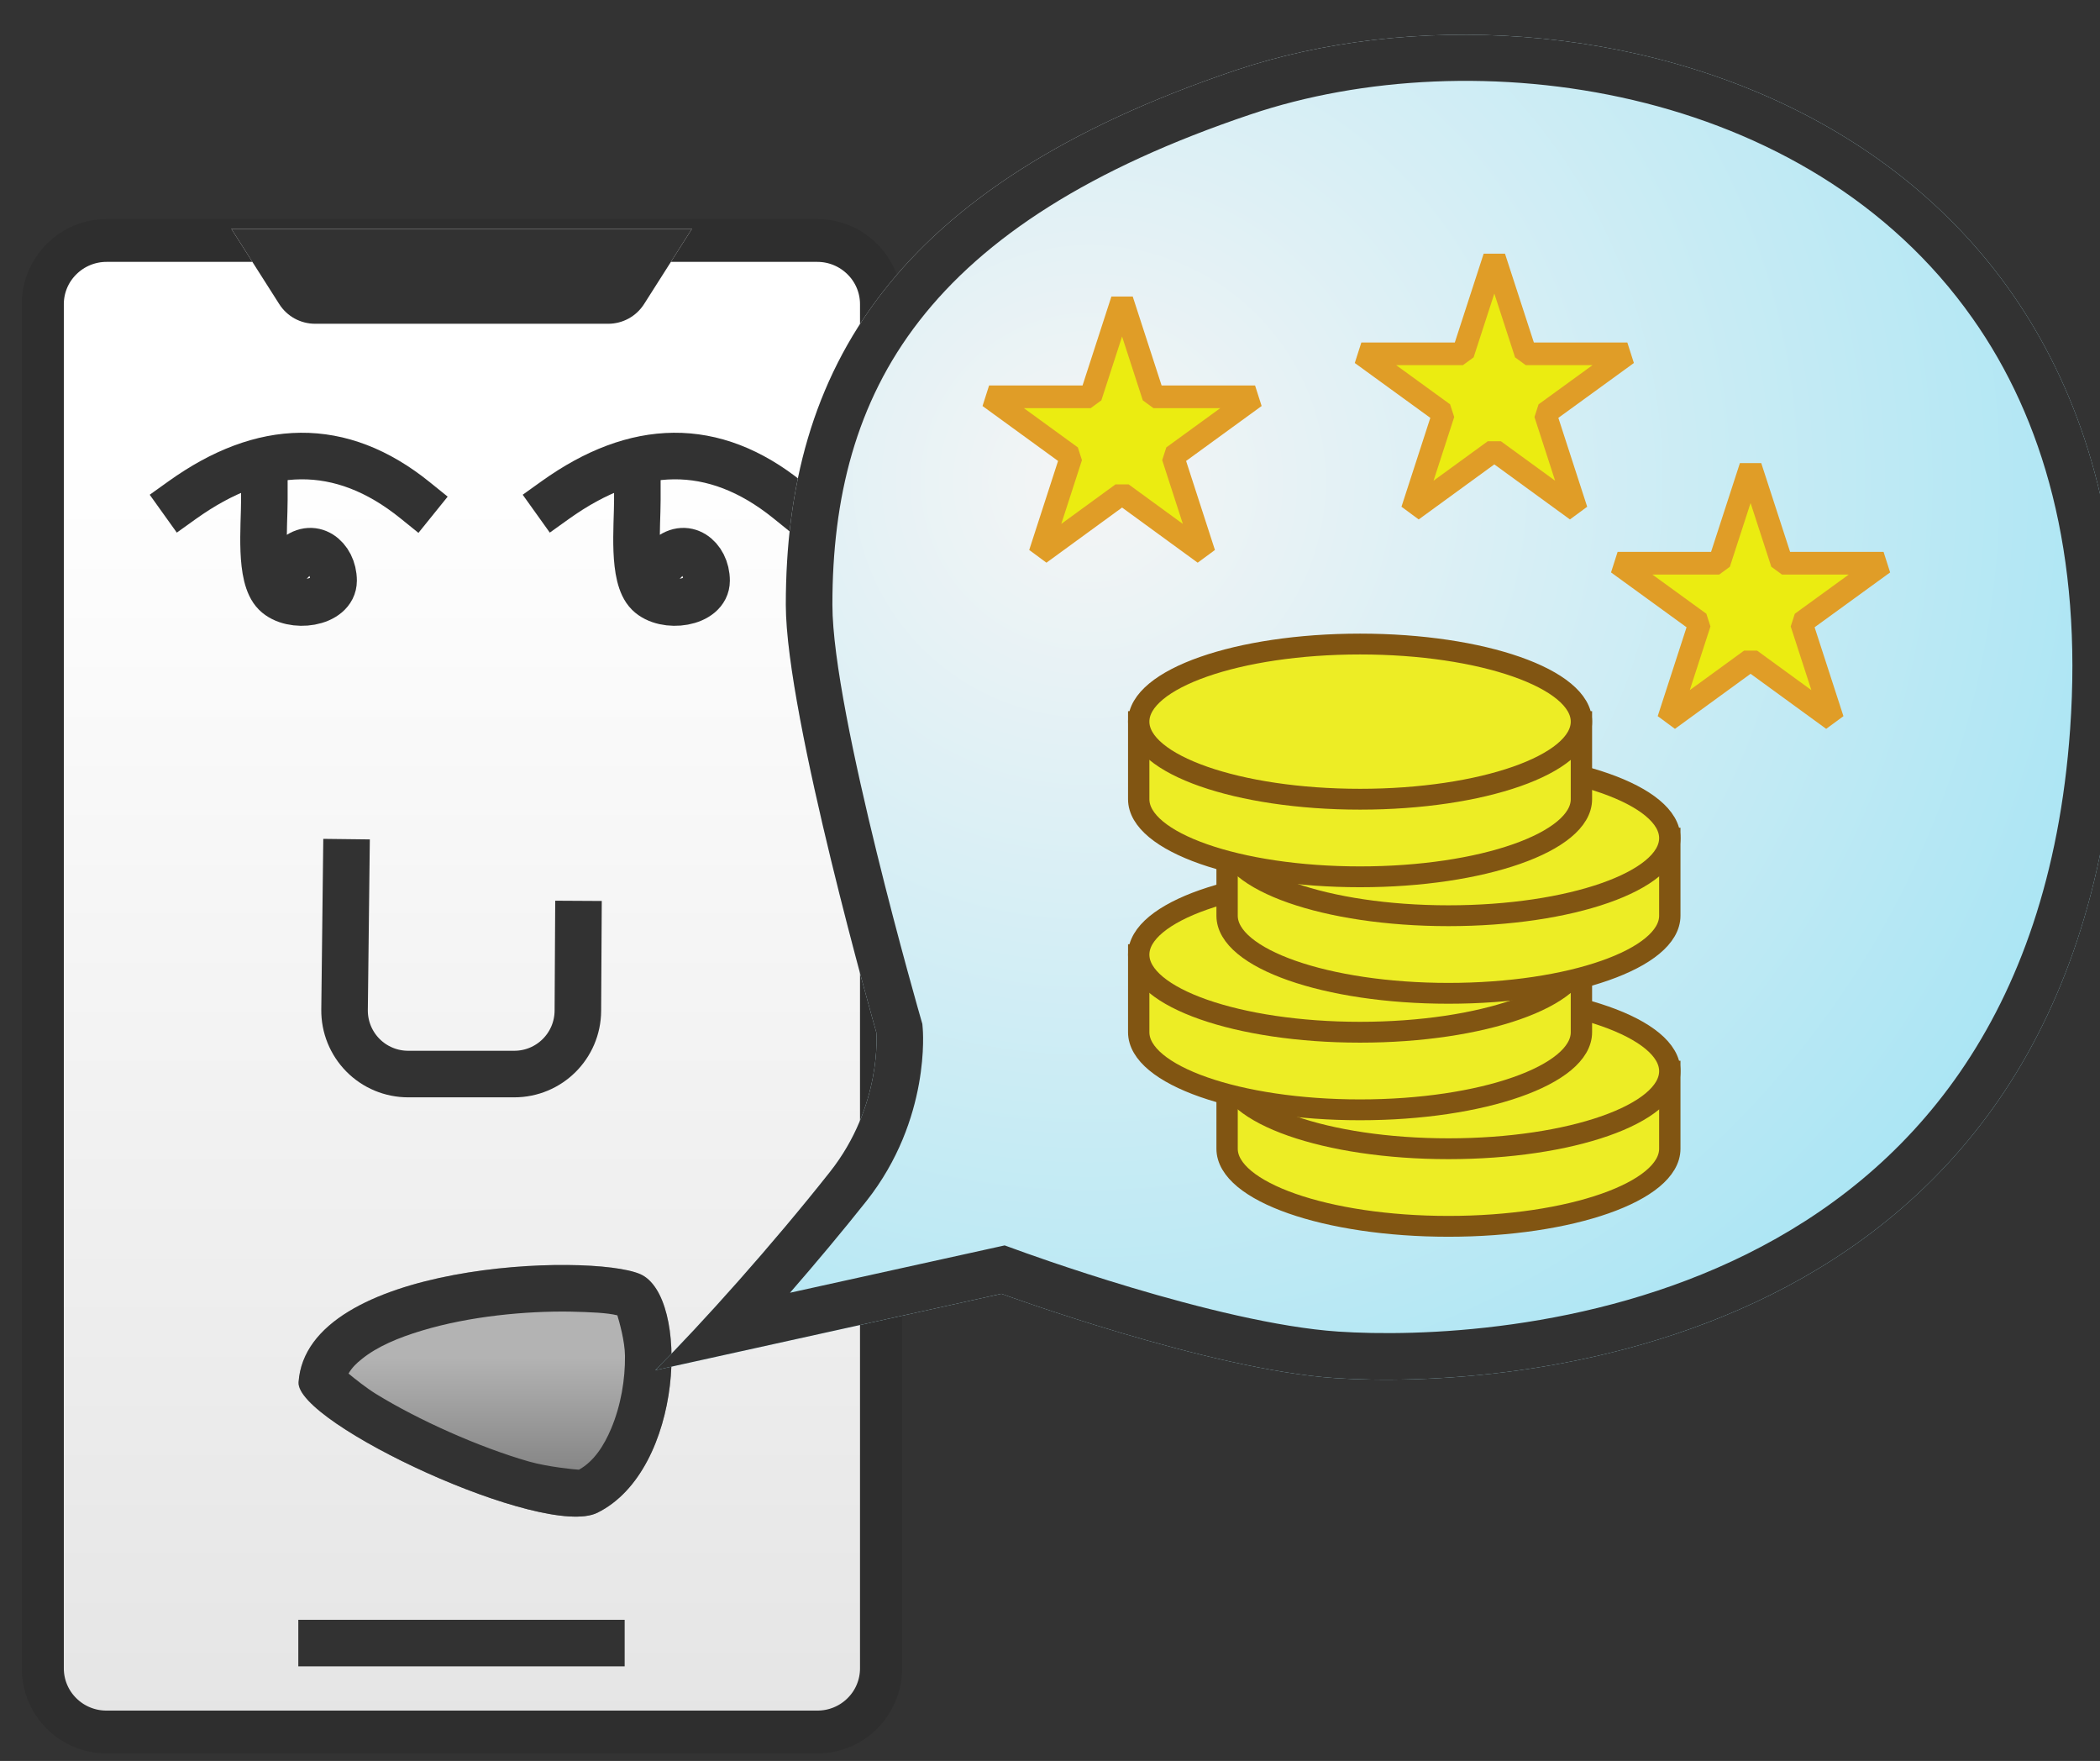
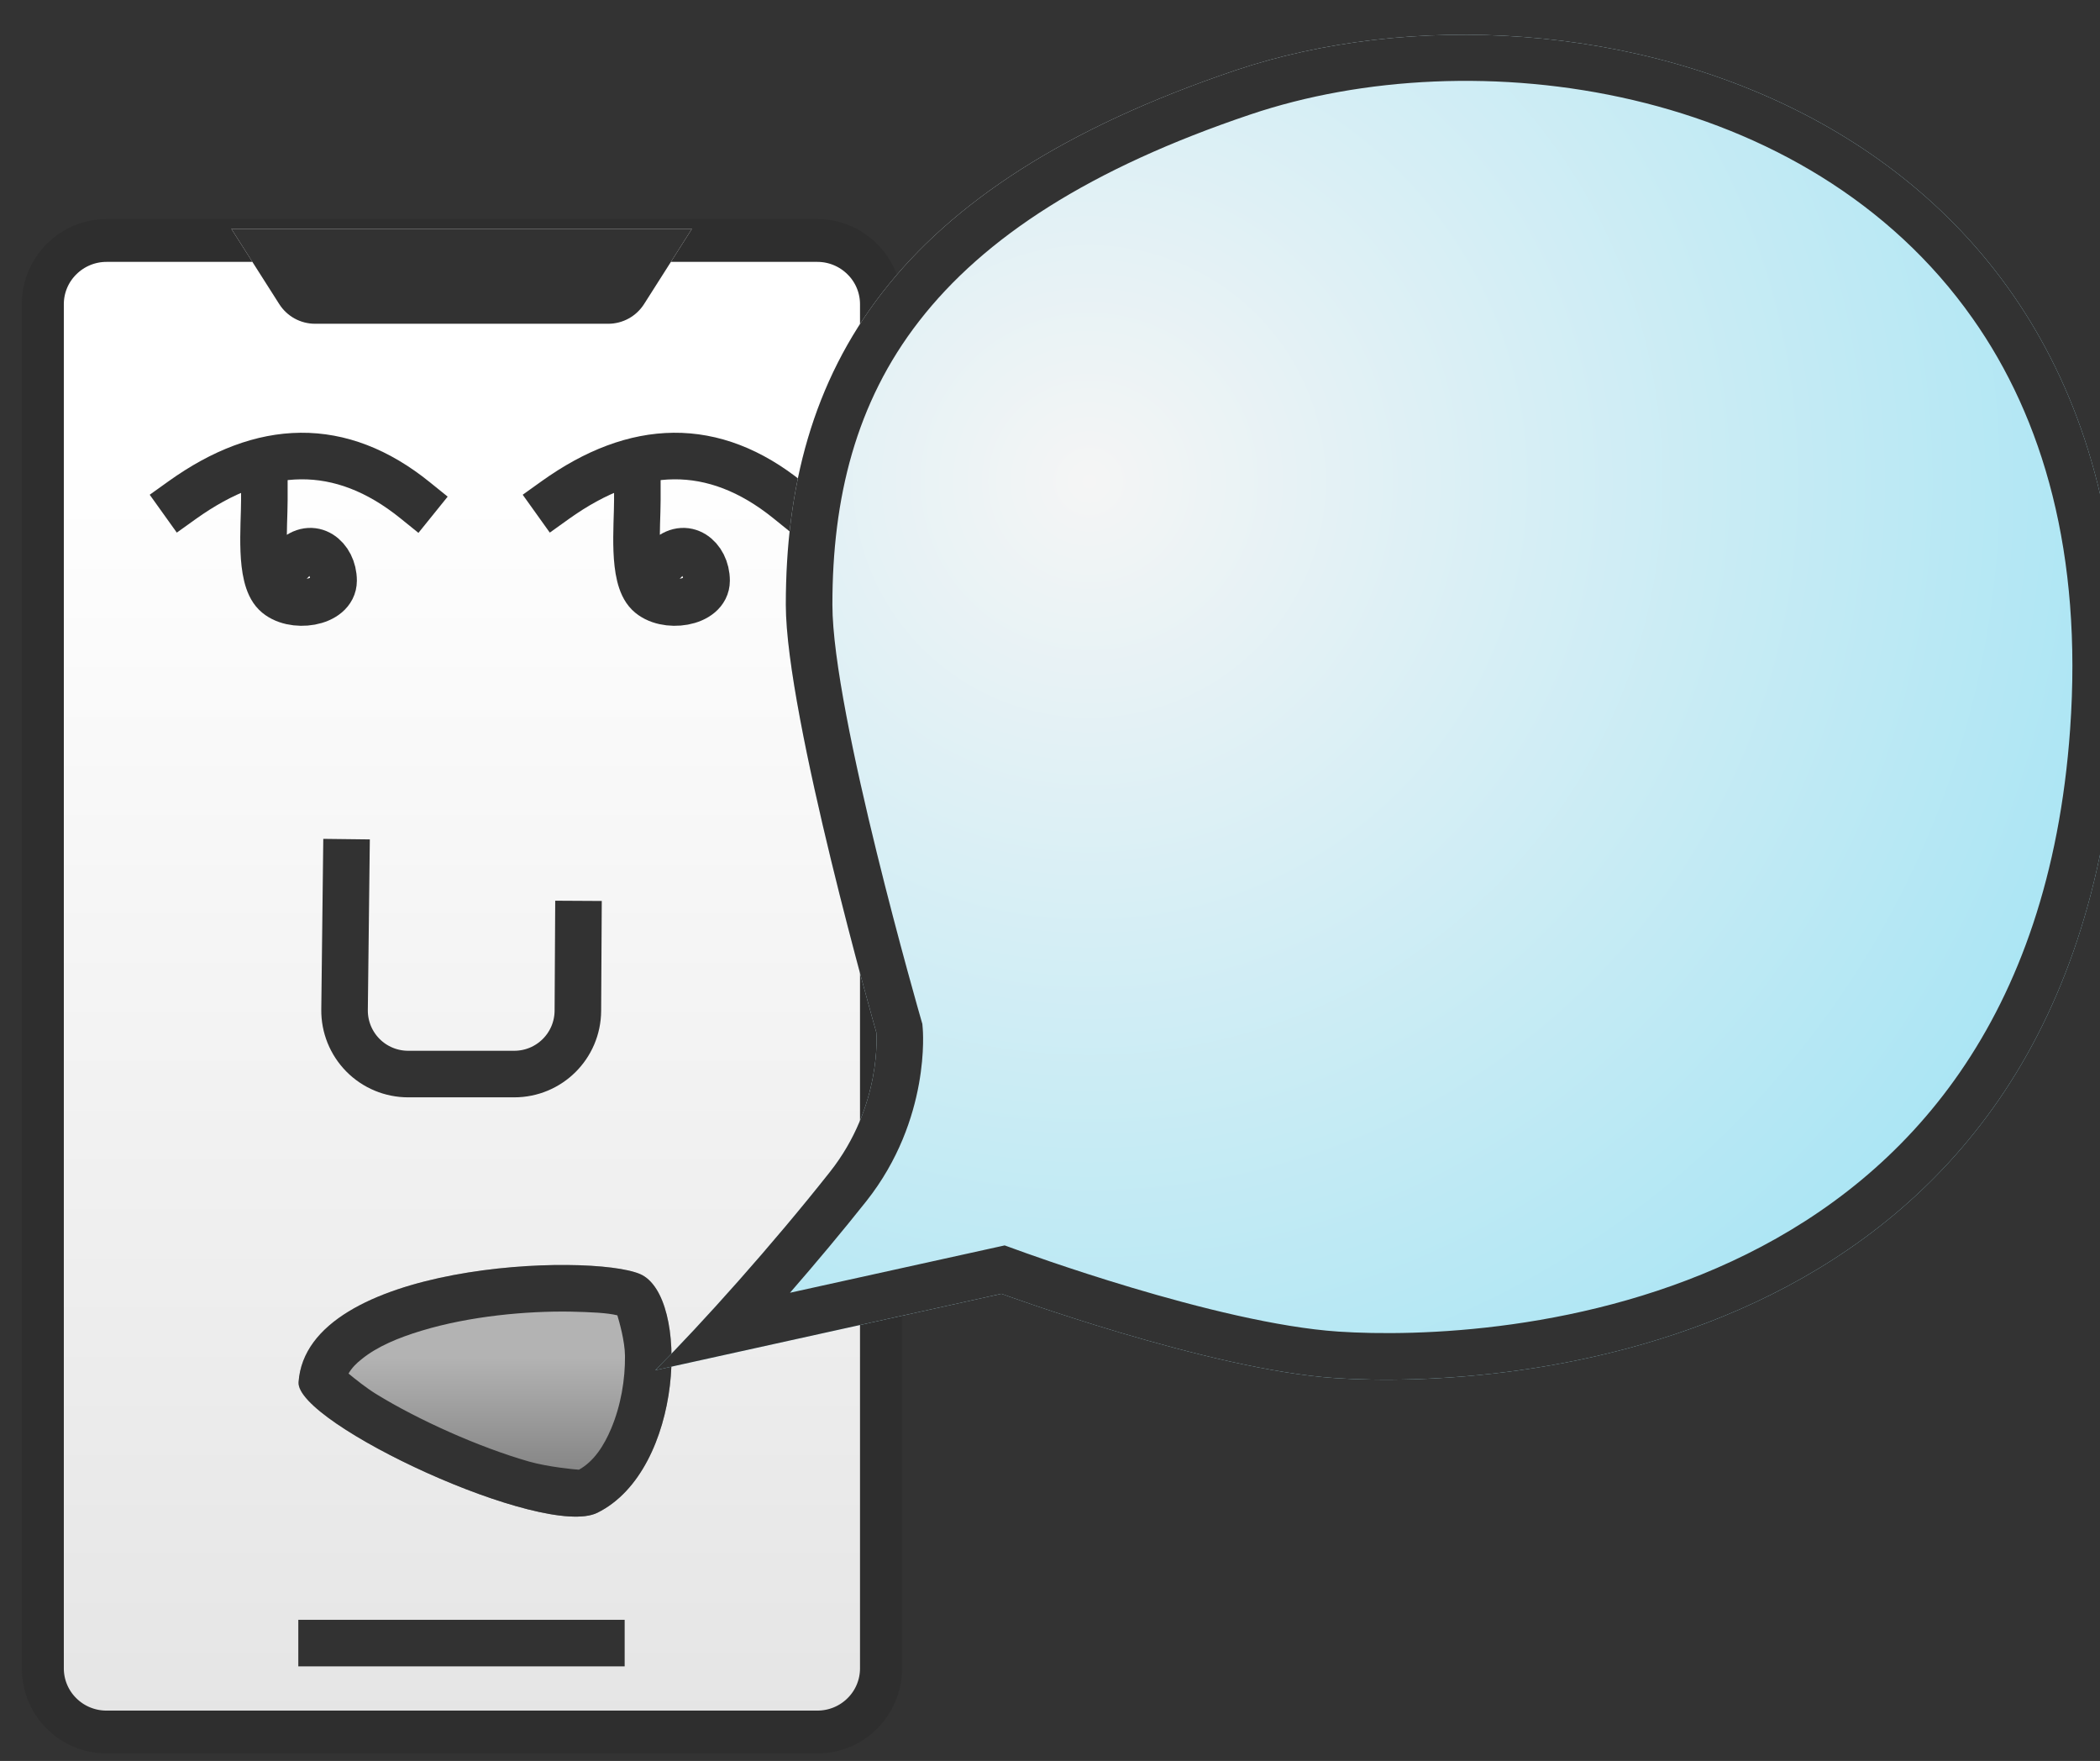
<svg xmlns="http://www.w3.org/2000/svg" width="100%" height="100%" viewBox="0 0 99 83" version="1.1" xml:space="preserve" style="fill-rule:evenodd;clip-rule:evenodd;stroke-linecap:round;stroke-miterlimit:1.5;">
  <rect x="0" y="0" width="99" height="83" fill="#333333" stroke="none" />
  <g transform="matrix(1,0,0,1,-100,-2569)">
    <g transform="matrix(1.003,0,0,1.796,-0.006,-1625.8)">
      <g id="section-premium" transform="matrix(1.094,0,0,0.611,-358.414,1153.54)">
        <g transform="matrix(1,0,0,1,280,249.003)">
          <g transform="matrix(1,0,0,1,58,-4.935)">
            <g transform="matrix(0.432,0,0,0.44,47.173,952.98)">
              <path d="M165.362,1706.15C165.362,1704.5 164.695,1702.92 163.508,1701.76C162.321,1700.59 160.711,1699.93 159.032,1699.93C143.535,1699.93 103.827,1699.93 88.33,1699.93C86.651,1699.93 85.041,1700.59 83.854,1701.76C82.667,1702.92 82,1704.5 82,1706.15C82,1730 82,1815.47 82,1839.32C82,1840.97 82.667,1842.55 83.854,1843.71C85.041,1844.88 86.651,1845.53 88.33,1845.53C103.827,1845.53 143.535,1845.53 159.032,1845.53C160.711,1845.53 162.321,1844.88 163.508,1843.71C164.695,1842.55 165.362,1840.97 165.362,1839.32C165.362,1815.47 165.362,1730 165.362,1706.15Z" style="fill:url(#_Linear1);stroke:rgb(46,46,46);stroke-width:4.18px;" />
            </g>
            <g transform="matrix(1.555,6.79604e-17,-8.32613e-17,-1.225,-52.666,3803.27)">
              <path d="M104.921,1716.59L92.194,1716.59C92.194,1716.59 93.029,1714.92 93.518,1713.95C93.733,1713.52 94.106,1713.26 94.507,1713.26C96.222,1713.26 100.893,1713.26 102.609,1713.26C103.009,1713.26 103.382,1713.52 103.598,1713.95C104.086,1714.92 104.921,1716.59 104.921,1716.59Z" style="fill:url(#_Linear2);" />
              <path d="M104.921,1716.59L92.194,1716.59C92.194,1716.59 93.029,1714.92 93.518,1713.95C93.733,1713.52 94.106,1713.26 94.507,1713.26C96.222,1713.26 100.893,1713.26 102.609,1713.26C103.009,1713.26 103.382,1713.52 103.598,1713.95C104.086,1714.92 104.921,1716.59 104.921,1716.59Z" style="fill:rgb(50,50,50);" />
            </g>
          </g>
          <g transform="matrix(1,0,0,1,-0.177,4.818)">
            <path d="M153.812,1717.91C153.812,1717.91 153.769,1721.56 153.738,1724.24C153.73,1724.97 154.014,1725.67 154.527,1726.19C155.041,1726.71 155.741,1727 156.471,1727L161.028,1727C162.532,1727 163.753,1725.79 163.762,1724.28C163.772,1722.53 163.783,1720.56 163.783,1720.56" style="fill:none;stroke:rgb(50,50,50);stroke-width:2px;stroke-linecap:square;" />
          </g>
          <g transform="matrix(1,0,0,1,0,-1.105)">
            <g transform="matrix(1,0,0,1,0.585,0.272)">
              <path d="M146,1708C149.452,1705.53 152.803,1705.42 156,1708" style="fill:none;stroke:rgb(50,50,50);stroke-width:2px;stroke-linecap:square;" />
            </g>
            <g transform="matrix(1,0,0,1,0.358,-2.868)">
              <path d="M149.757,1711.14C149.757,1712.3 149.529,1714.44 150.232,1715.14C150.936,1715.84 152.732,1715.59 152.732,1714.6C152.732,1713.6 151.81,1712.87 151,1713.68" style="fill:none;stroke:rgb(50,50,50);stroke-width:2px;stroke-linecap:square;" />
            </g>
          </g>
          <g transform="matrix(1,0,0,1,16.025,-1.105)">
            <g transform="matrix(1,0,0,1,0.585,0.272)">
              <path d="M146,1708C149.452,1705.53 152.803,1705.42 156,1708" style="fill:none;stroke:rgb(50,50,50);stroke-width:2px;stroke-linecap:square;" />
            </g>
            <g transform="matrix(1,0,0,1,0.358,-2.868)">
              <path d="M149.757,1711.14C149.757,1712.3 149.529,1714.44 150.232,1715.14C150.936,1715.84 152.732,1715.59 152.732,1714.6C152.732,1713.6 151.81,1712.87 151,1713.68" style="fill:none;stroke:rgb(50,50,50);stroke-width:2px;stroke-linecap:square;" />
            </g>
          </g>
          <g transform="matrix(1,0,0,1,0.585,0.272)">
            <path d="M151,1744.78C151.356,1739.62 163.542,1739.21 165.681,1740.14C167.82,1741.08 167.547,1748.56 163.834,1750.39C161.533,1751.52 150.878,1746.55 151,1744.78Z" style="fill:url(#_Linear3);" />
            <path d="M151,1744.78C151.356,1739.62 163.542,1739.21 165.681,1740.14C167.82,1741.08 167.547,1748.56 163.834,1750.39C161.533,1751.52 150.878,1746.55 151,1744.78ZM164.697,1741.91C164.775,1742.17 165.018,1743.01 165.024,1743.65C165.035,1744.66 164.848,1745.78 164.432,1746.77C164.12,1747.51 163.692,1748.18 163.046,1748.54C162.855,1748.53 161.713,1748.42 160.903,1748.19C158.765,1747.58 156.137,1746.4 154.334,1745.29C153.913,1745.03 153.447,1744.66 153.147,1744.41C153.277,1744.18 153.48,1743.97 153.713,1743.79C154.377,1743.25 155.287,1742.87 156.283,1742.57C158.36,1741.94 160.801,1741.72 162.675,1741.75C163.545,1741.77 164.27,1741.8 164.697,1741.91Z" style="fill:rgb(50,50,50);" />
          </g>
          <g id="chin" transform="matrix(1,0,0,1,1.574,1.259)">
            <path d="M151,1755L163.021,1755" style="fill:none;stroke:rgb(50,50,50);stroke-width:2px;stroke-linecap:square;" />
          </g>
        </g>
        <g transform="matrix(0.995,0.104,-0.104,0.995,408.88,124.744)">
          <path d="M250.985,1795.84C265.1,1789.39 290.667,1793.23 291.57,1820.19C292.472,1847.14 268.219,1850.97 261.084,1851.24C255.621,1851.45 246.445,1849.13 246.445,1849.13L231.999,1853.94C233.78,1851.74 236.443,1848.06 238.571,1844.7C240.528,1841.62 239.934,1838.53 239.934,1838.53C239.934,1838.53 234.657,1825.41 234.161,1820.68C233.105,1810.63 236.869,1802.3 250.985,1795.84Z" style="fill:url(#_Radial4);" />
          <clipPath id="_clip5">
-             <path d="M250.985,1795.84C265.1,1789.39 290.667,1793.23 291.57,1820.19C292.472,1847.14 268.219,1850.97 261.084,1851.24C255.621,1851.45 246.445,1849.13 246.445,1849.13L231.999,1853.94C233.78,1851.74 236.443,1848.06 238.571,1844.7C240.528,1841.62 239.934,1838.53 239.934,1838.53C239.934,1838.53 234.657,1825.41 234.161,1820.68C233.105,1810.63 236.869,1802.3 250.985,1795.84Z" />
-           </clipPath>
+             </clipPath>
          <g clip-path="url(#_clip5)">
            <g transform="matrix(0.995,-0.104,0.104,0.995,-315.267,50.615)">
              <g transform="matrix(0.458,6.66731e-18,-6.8227e-18,0.447,190.287,1052.98)">
                <g transform="matrix(1,0,0,1,26.733,-17.934)">
-                   <path d="M431.671,1771.52L431.671,1778.97C431.671,1783.08 422.374,1786.42 410.924,1786.42C399.473,1786.42 390.177,1783.08 390.177,1778.97L390.177,1771.52" style="fill:rgb(237,237,37);stroke:rgb(129,85,18);stroke-width:2px;stroke-linecap:square;stroke-linejoin:bevel;" />
-                 </g>
+                   </g>
                <g transform="matrix(1,0,0,1,26.733,-25.383)">
                  <ellipse cx="410.924" cy="1778.97" rx="20.747" ry="7.449" style="fill:rgb(237,237,37);stroke:rgb(129,85,18);stroke-width:2px;stroke-linecap:square;stroke-linejoin:bevel;" />
                </g>
              </g>
              <g transform="matrix(0.458,0,0,0.447,186.493,1047.98)">
                <g transform="matrix(1,0,0,1,26.733,-17.934)">
                  <path d="M431.671,1771.52L431.671,1778.97C431.671,1783.08 422.374,1786.42 410.924,1786.42C399.473,1786.42 390.177,1783.08 390.177,1778.97L390.177,1771.52" style="fill:rgb(237,237,37);stroke:rgb(129,85,18);stroke-width:2px;stroke-linecap:square;stroke-linejoin:bevel;" />
                </g>
                <g transform="matrix(1,0,0,1,26.733,-25.383)">
                  <ellipse cx="410.924" cy="1778.97" rx="20.747" ry="7.449" style="fill:rgb(237,237,37);stroke:rgb(129,85,18);stroke-width:2px;stroke-linecap:square;stroke-linejoin:bevel;" />
                </g>
              </g>
              <g transform="matrix(0.458,0,0,0.447,190.287,1042.98)">
                <g transform="matrix(1,0,0,1,26.733,-17.934)">
                  <path d="M431.671,1771.52L431.671,1778.97C431.671,1783.08 422.374,1786.42 410.924,1786.42C399.473,1786.42 390.177,1783.08 390.177,1778.97L390.177,1771.52" style="fill:rgb(237,237,37);stroke:rgb(129,85,18);stroke-width:2px;stroke-linecap:square;stroke-linejoin:bevel;" />
                </g>
                <g transform="matrix(1,0,0,1,26.733,-25.383)">
                  <ellipse cx="410.924" cy="1778.97" rx="20.747" ry="7.449" style="fill:rgb(237,237,37);stroke:rgb(129,85,18);stroke-width:2px;stroke-linecap:square;stroke-linejoin:bevel;" />
                </g>
              </g>
              <g transform="matrix(0.458,0,0,0.447,186.493,1037.98)">
                <g transform="matrix(1,0,0,1,26.733,-17.934)">
                  <path d="M431.671,1771.52L431.671,1778.97C431.671,1783.08 422.374,1786.42 410.924,1786.42C399.473,1786.42 390.177,1783.08 390.177,1778.97L390.177,1771.52" style="fill:rgb(237,237,37);stroke:rgb(129,85,18);stroke-width:2px;stroke-linecap:square;stroke-linejoin:bevel;" />
                </g>
                <g transform="matrix(1,0,0,1,26.733,-25.383)">
                  <ellipse cx="410.924" cy="1778.97" rx="20.747" ry="7.449" style="fill:rgb(237,237,37);stroke:rgb(129,85,18);stroke-width:2px;stroke-linecap:square;stroke-linejoin:bevel;" />
                </g>
              </g>
              <g transform="matrix(0.626,0,0,0.632,98.589,689.159)">
                <path d="M444.304,1763.58L446.457,1770.15L453.424,1770.15L447.788,1774.21L449.94,1780.79L444.304,1776.72L438.668,1780.79L440.821,1774.21L435.185,1770.15L442.152,1770.15L444.304,1763.58Z" style="fill:rgb(235,236,17);stroke:rgb(224,157,39);stroke-width:1.54px;stroke-linecap:square;stroke-linejoin:bevel;" />
              </g>
              <g transform="matrix(0.626,0,0,0.631,114.569,689.084)">
                <path d="M444.304,1763.58L446.457,1770.15L453.424,1770.15L447.788,1774.21L449.94,1780.79L444.304,1776.72L438.668,1780.79L440.821,1774.21L435.185,1770.15L442.152,1770.15L444.304,1763.58Z" style="fill:rgb(235,236,17);stroke:rgb(224,157,39);stroke-width:1.54px;stroke-linecap:square;stroke-linejoin:bevel;" />
              </g>
              <g transform="matrix(0.626,0,0,0.631,125.569,698.071)">
-                 <path d="M444.304,1763.58L446.457,1770.15L453.424,1770.15L447.788,1774.21L449.94,1780.79L444.304,1776.72L438.668,1780.79L440.821,1774.21L435.185,1770.15L442.152,1770.15L444.304,1763.58Z" style="fill:rgb(235,236,17);stroke:rgb(224,157,39);stroke-width:1.54px;stroke-linecap:square;stroke-linejoin:bevel;" />
-               </g>
+                 </g>
            </g>
          </g>
          <path d="M250.985,1795.84C265.1,1789.39 290.667,1793.23 291.57,1820.19C292.472,1847.14 268.219,1850.97 261.084,1851.24C255.621,1851.45 246.445,1849.13 246.445,1849.13L231.999,1853.94C233.78,1851.74 236.443,1848.06 238.571,1844.7C240.528,1841.62 239.934,1838.53 239.934,1838.53C239.934,1838.53 234.657,1825.41 234.161,1820.68C233.105,1810.63 236.869,1802.3 250.985,1795.84ZM251.817,1797.66C261.015,1793.45 275.454,1793.85 283.568,1803.14C287.045,1807.11 289.319,1812.72 289.571,1820.25C290.415,1845.46 267.681,1848.99 261.009,1849.24C255.755,1849.44 246.933,1847.19 246.933,1847.19L246.367,1847.05L237.409,1850.03C238.385,1848.64 239.368,1847.18 240.26,1845.78C242.673,1841.98 241.898,1838.15 241.898,1838.15L241.862,1837.96L241.789,1837.78C241.789,1837.78 236.632,1825.07 236.15,1820.47C235.671,1815.91 236.247,1811.73 238.583,1807.97C240.991,1804.09 245.213,1800.68 251.817,1797.66Z" style="fill:rgb(50,50,50);" />
        </g>
      </g>
    </g>
  </g>
  <defs>
    <linearGradient id="_Linear1" x1="0" y1="0" x2="1" y2="0" gradientUnits="userSpaceOnUse" gradientTransform="matrix(7.85192e-15,125.982,-128.232,7.71416e-15,124.199,1719.55)">
      <stop offset="0" style="stop-color:white;stop-opacity:1" />
      <stop offset="1" style="stop-color:rgb(229,229,229);stop-opacity:1" />
    </linearGradient>
    <linearGradient id="_Linear2" x1="0" y1="0" x2="1" y2="0" gradientUnits="userSpaceOnUse" gradientTransform="matrix(-2.39609e-16,-45.2,-35.614,-4.74324e-15,98.702,1709.55)">
      <stop offset="0" style="stop-color:white;stop-opacity:1" />
      <stop offset="1" style="stop-color:rgb(229,229,229);stop-opacity:1" />
    </linearGradient>
    <linearGradient id="_Linear3" x1="0" y1="0" x2="1" y2="0" gradientUnits="userSpaceOnUse" gradientTransform="matrix(-2.6372e-14,-5.467,5.467,-2.6372e-14,161.868,1749.18)">
      <stop offset="0" style="stop-color:rgb(128,128,128);stop-opacity:1" />
      <stop offset="1" style="stop-color:rgb(179,179,179);stop-opacity:1" />
    </linearGradient>
    <radialGradient id="_Radial4" cx="0" cy="0" r="1" gradientUnits="userSpaceOnUse" gradientTransform="matrix(32.697,36.493,-36.493,32.697,246.611,1814.14)">
      <stop offset="0" style="stop-color:rgb(245,245,245);stop-opacity:1" />
      <stop offset="1" style="stop-color:rgb(165,228,244);stop-opacity:1" />
    </radialGradient>
  </defs>
</svg>